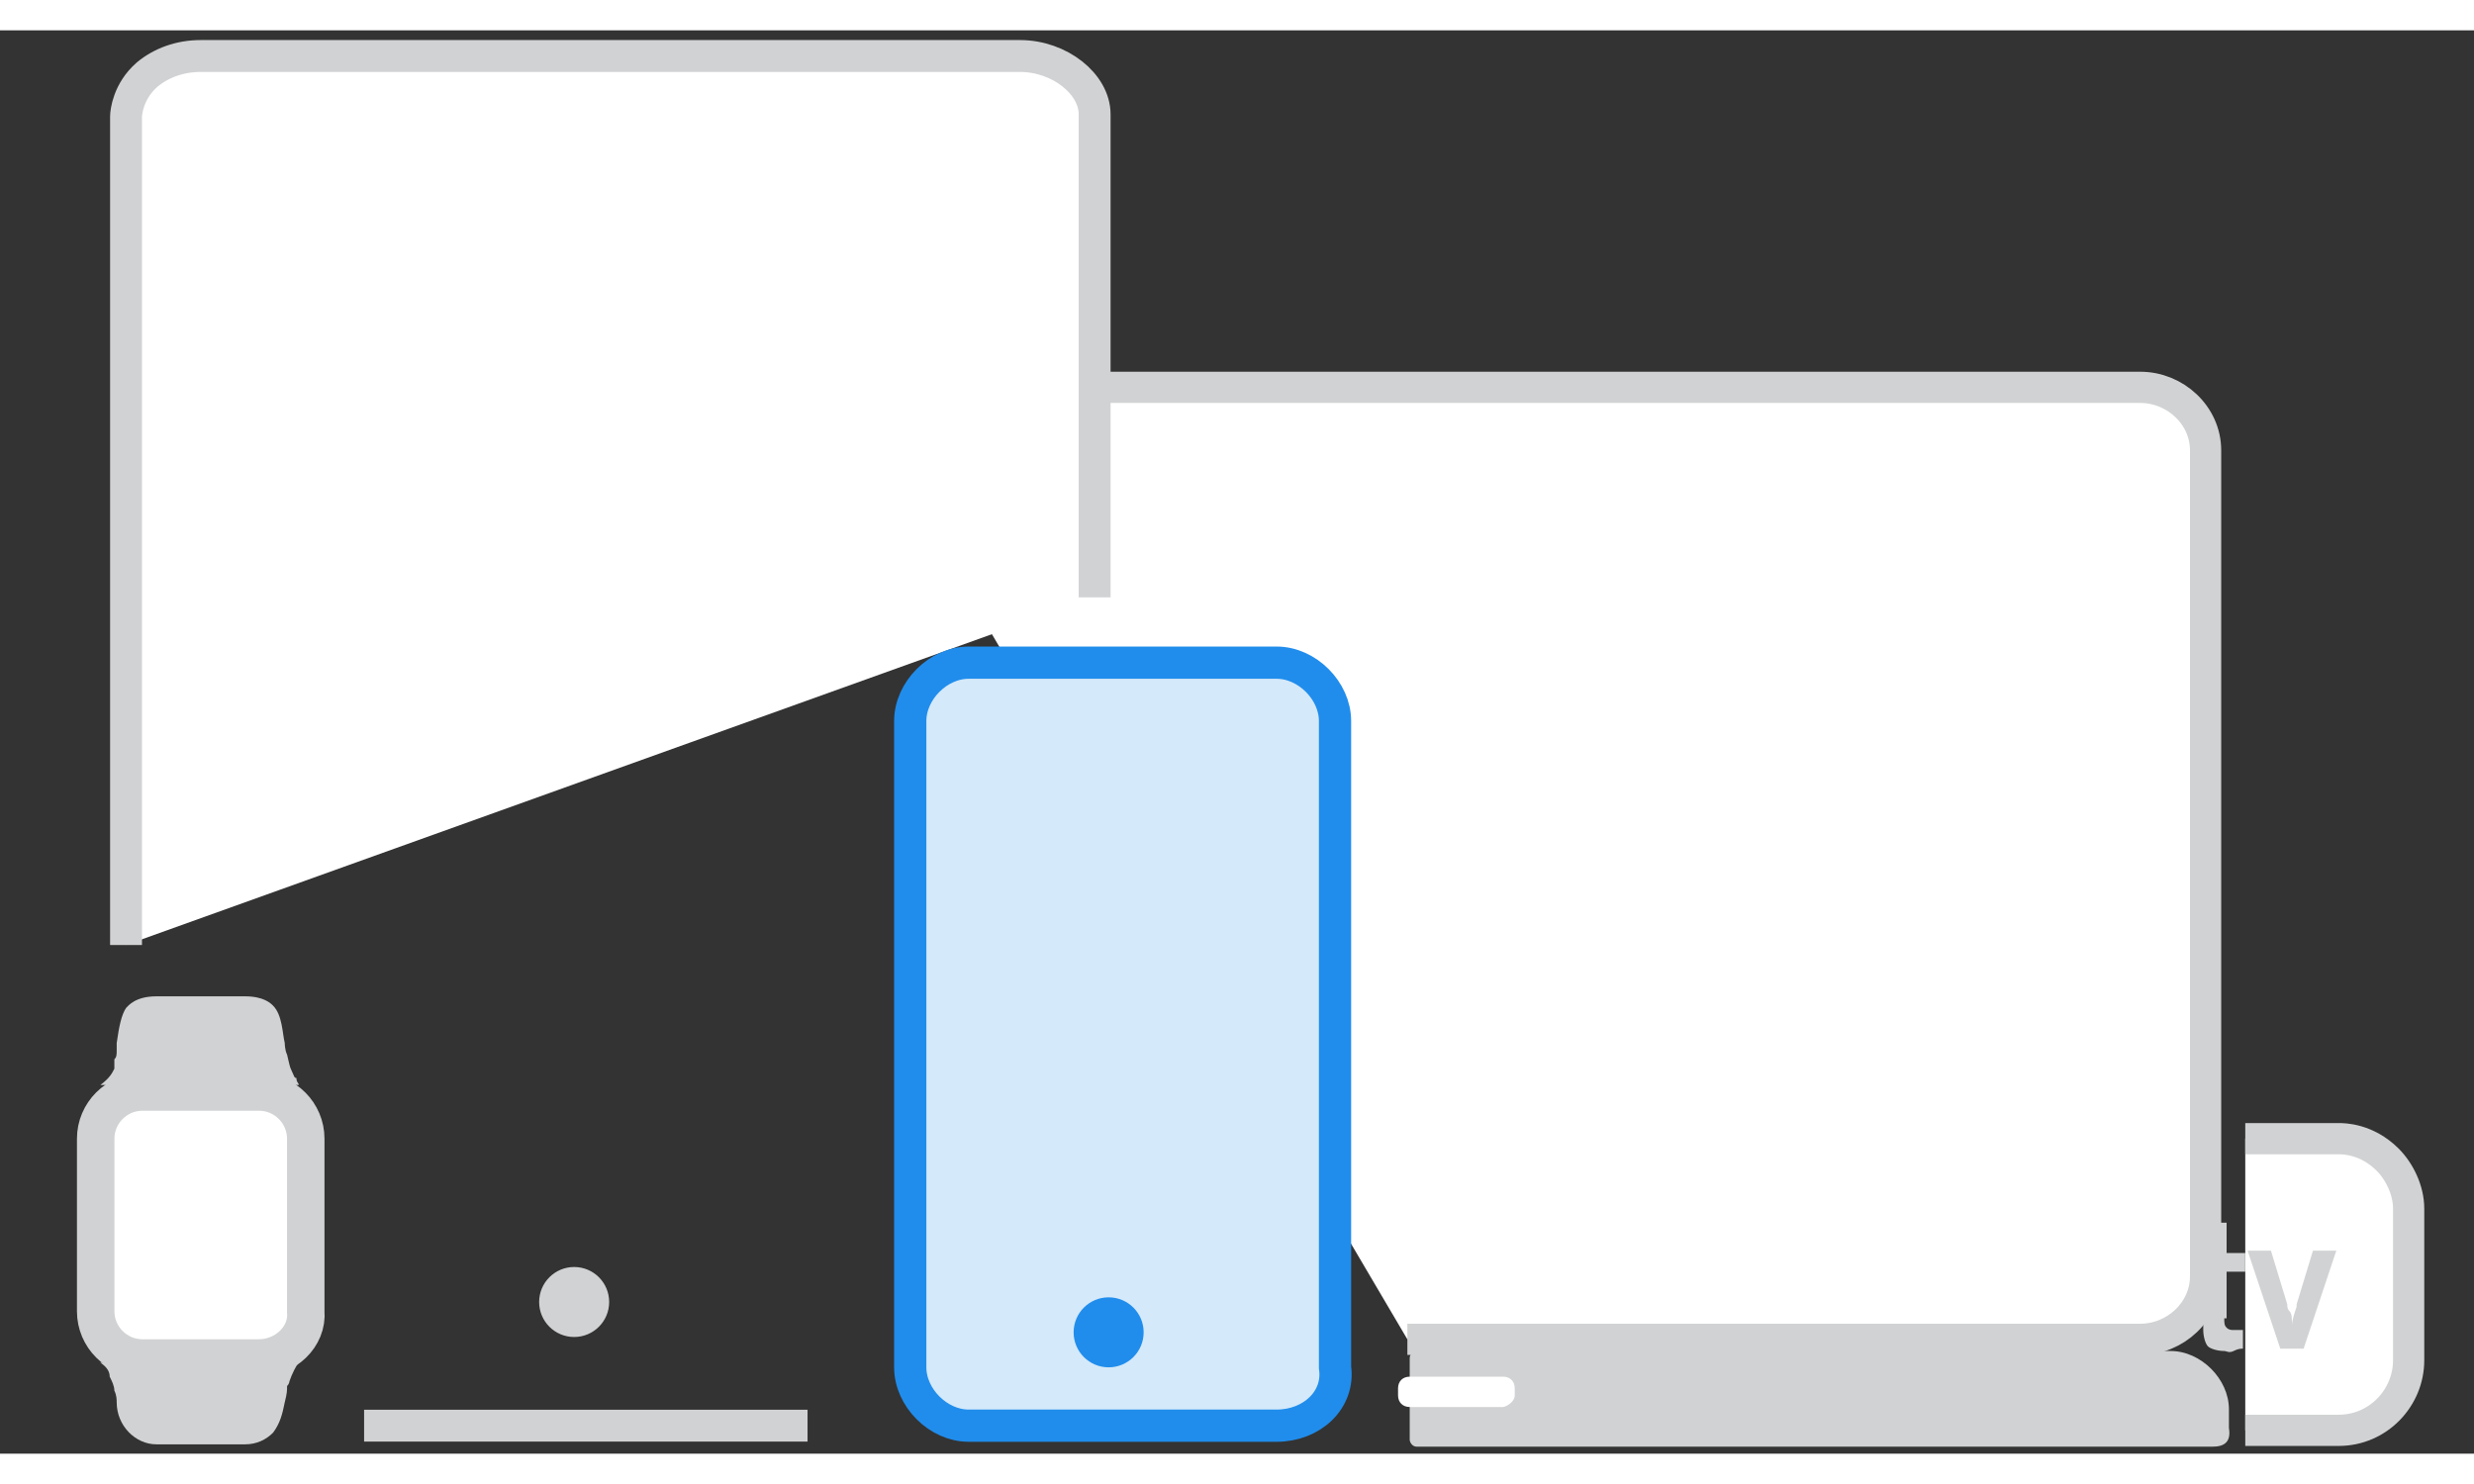
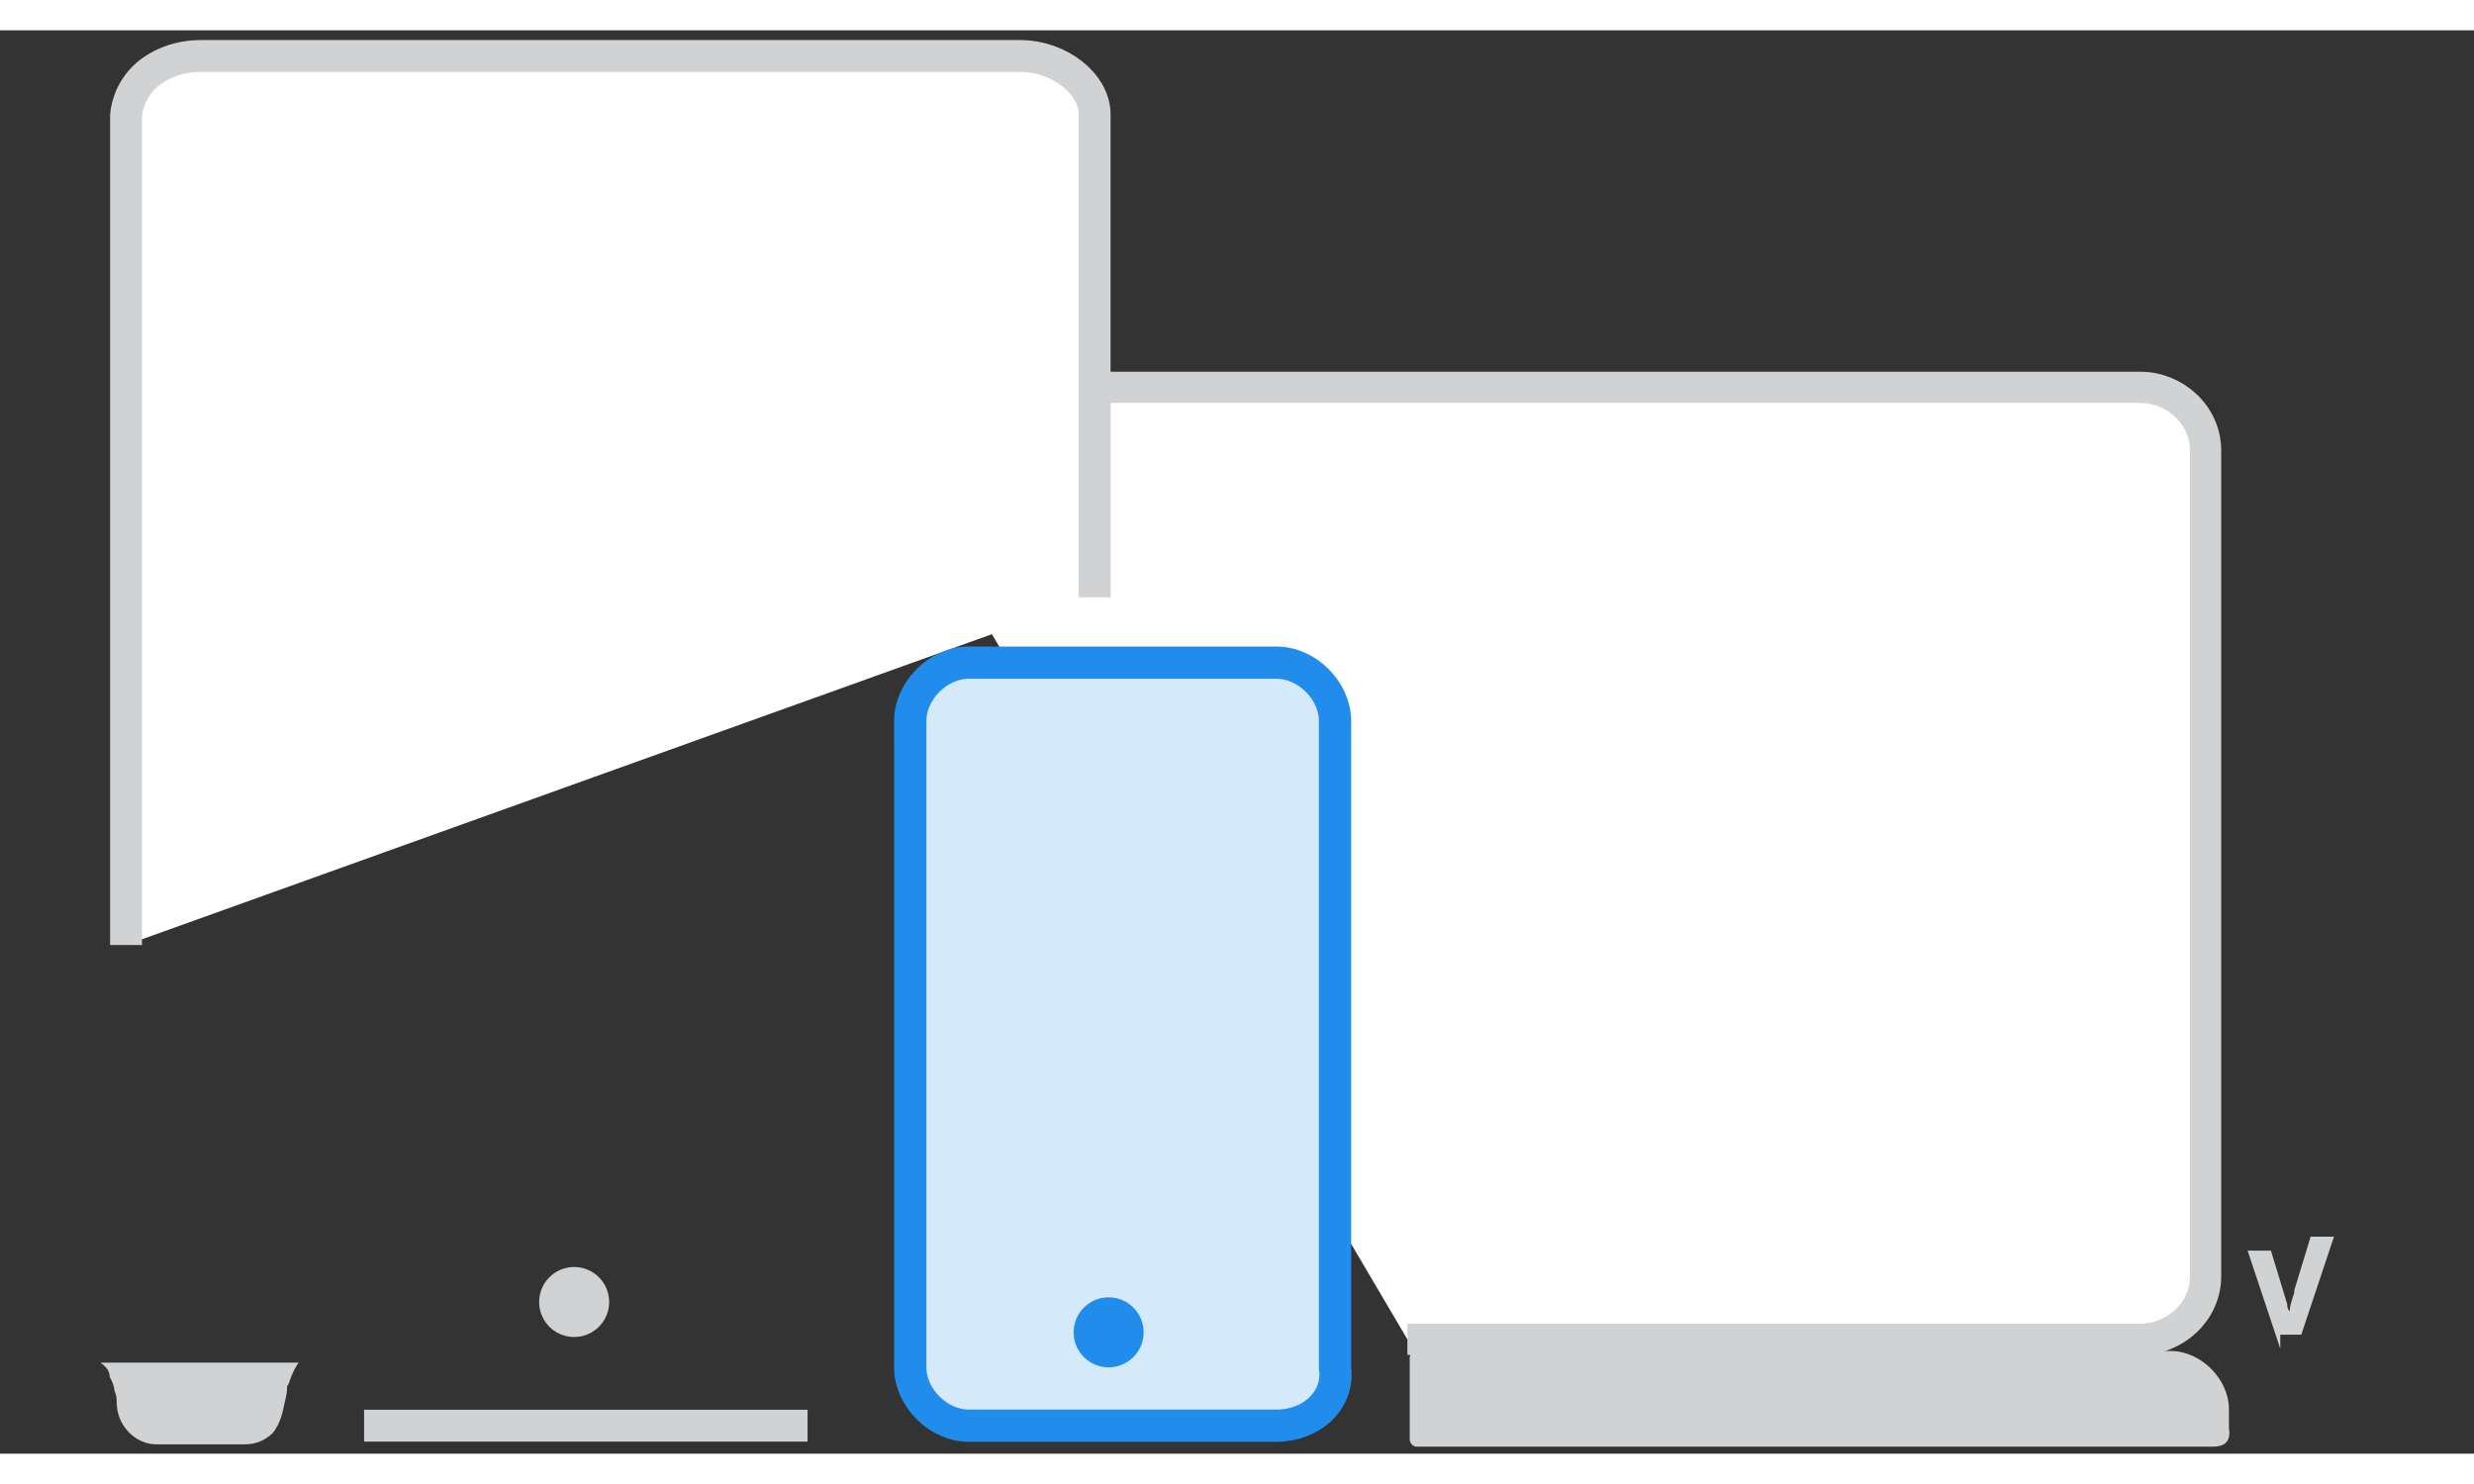
<svg xmlns="http://www.w3.org/2000/svg" version="1.1" id="Layer_1" x="0px" y="0px" viewBox="0 0 106 61" style="enable-background:new 0 0 106 61;" xml:space="preserve" width="100px" height="60px">
  <rect x="0" y="0" width="106" height="61" fill="#333333" stroke="none" />
  <style type="text/css">
	.st0{fill:#FFFFFF;stroke:#D1D2D3;stroke-width:1.338;stroke-miterlimit:10;}
	.st1{fill:#D1D2D3;}
	.st2{fill:#FFFFFF;stroke:#D1D2D3;stroke-width:1.366;stroke-miterlimit:10;}
	.st3{fill:#FFFFFF;stroke:#D1D2D3;stroke-width:1.5;stroke-miterlimit:10;}
	.st4{fill:#D4E9F9;stroke:#208DEC;stroke-width:1.381;stroke-miterlimit:10;}
	.st5{fill:#208DEC;}
	.st6{fill:#FFFFFF;}
	.st7{fill:#FFFFFF;stroke:#D1D2D3;stroke-width:1.606;stroke-miterlimit:10;}
</style>
  <g id="Layer_3">
</g>
-   <path class="st0" d="M96.2,47.5c1.3,0,2.7,0,4,0c0.2,0,1.2,0,2.1,0.9c0.5,0.5,0.9,1.3,0.9,2.1V57c0,1.6-1.3,3-3,3c-1.3,0-2.7,0-4,0" />
  <g>
-     <path class="st1" d="M95.3,55.2c0,0.2,0,0.3,0.1,0.4s0.2,0.1,0.3,0.1c0.1,0,0.1,0,0.2,0s0.1,0,0.2,0v0.8c-0.1,0-0.2,0-0.4,0.1   s-0.3,0-0.4,0c-0.3,0-0.6-0.1-0.7-0.2s-0.2-0.4-0.2-0.7v-2.5h-0.5v-0.8h0.5v-1.3h1v1.3h0.8v0.8h-0.8V55.2z" />
-     <path class="st1" d="M97.7,56.5l-1.4-4.2h1l0.7,2.3c0,0.1,0,0.2,0.1,0.3s0.1,0.3,0.1,0.6c0-0.2,0.1-0.5,0.2-0.8c0,0,0,0,0-0.1   l0.7-2.3h1l-1.4,4.2H97.7z" />
+     <path class="st1" d="M97.7,56.5l-1.4-4.2h1l0.7,2.3c0,0.1,0,0.2,0.1,0.3c0-0.2,0.1-0.5,0.2-0.8c0,0,0,0,0-0.1   l0.7-2.3h1l-1.4,4.2H97.7z" />
  </g>
  <g id="Layer_2_1_">
    <path class="st0" d="M37.8,17.9c0-0.2,0-1.2,0.8-1.8c0.5-0.5,1.2-0.8,2-0.8h51.1c1.5,0,2.8,1.2,2.8,2.7v35.4c0,1.5-1.3,2.7-2.8,2.7   c-10.5,0-20.9,0-31.4,0" />
    <path class="st2" d="M5.4,39.2c0-11.4,0-24,0-35.5c0-0.2,0.1-1.1,0.9-1.8c0.6-0.5,1.4-0.8,2.3-0.8h35.1c1.7,0,3.2,1.2,3.2,2.5   c0,6.9,0,13.9,0,20.7" />
    <path class="st2" d="M34.6,59.8c-6.3,0-12.7,0-19,0" />
    <path class="st3" d="M35.1,60" />
    <path class="st1" d="M94.8,60.7H60.7c-0.2,0-0.3-0.2-0.3-0.3v-3.5c0-0.2,0.2-0.3,0.3-0.3H93c1.3,0,2.5,1.2,2.5,2.5v0.8   C95.6,60.5,95.3,60.7,94.8,60.7z" />
    <circle class="st1" cx="24.6" cy="54.5" r="1.5" />
    <path class="st4" d="M54.7,59.8H41.5c-1.3,0-2.5-1.2-2.5-2.5V29.6c0-1.3,1.2-2.5,2.5-2.5h13.2c1.3,0,2.5,1.2,2.5,2.5v27.7   C57.4,58.7,56.2,59.8,54.7,59.8z" />
    <circle class="st5" cx="47.5" cy="55.8" r="1.5" />
-     <path class="st6" d="M64.4,59h-4c-0.3,0-0.5-0.2-0.5-0.5v-0.3c0-0.3,0.2-0.5,0.5-0.5h4c0.3,0,0.5,0.2,0.5,0.5v0.3   C64.9,58.8,64.5,59,64.4,59z" />
  </g>
-   <path class="st7" d="M11.1,56.9h-5c-1.1,0-2-0.9-2-2v-7.4c0-1.1,0.9-2,2-2h5c1.1,0,2,0.9,2,2v7.4C13.2,56,12.2,56.9,11.1,56.9z" />
  <path class="st1" d="M4.3,57.1c2.8,0,5.7,0,8.5,0c-0.1,0.1-0.3,0.5-0.4,0.8c0,0,0,0.1-0.1,0.2c0,0.2,0,0.3-0.1,0.7  c-0.1,0.5-0.2,0.9-0.5,1.3c-0.3,0.3-0.7,0.5-1.2,0.5H6.7c-0.9,0-1.7-0.8-1.7-1.8c0-0.1,0-0.3-0.1-0.5c0-0.2-0.1-0.4-0.2-0.6  C4.7,57.5,4.6,57.3,4.3,57.1z" />
-   <path class="st1" d="M12.8,45.2c-2.8,0-5.6,0-8.5,0c0.4-0.3,0.5-0.5,0.6-0.7c0-0.1,0-0.2,0-0.4C5,44,5,43.9,5,43.7c0,0,0-0.1,0-0.3  c0.1-0.7,0.2-1.2,0.4-1.5c0.1-0.1,0.4-0.5,1.3-0.5h3.8c0.8,0,1.1,0.3,1.2,0.4c0.4,0.4,0.4,1.2,0.5,1.6c0,0,0,0.3,0.1,0.5  c0.1,0.4,0.1,0.5,0.2,0.7c0.1,0.2,0.1,0.3,0.2,0.3C12.7,45.1,12.8,45.1,12.8,45.2z" />
</svg>